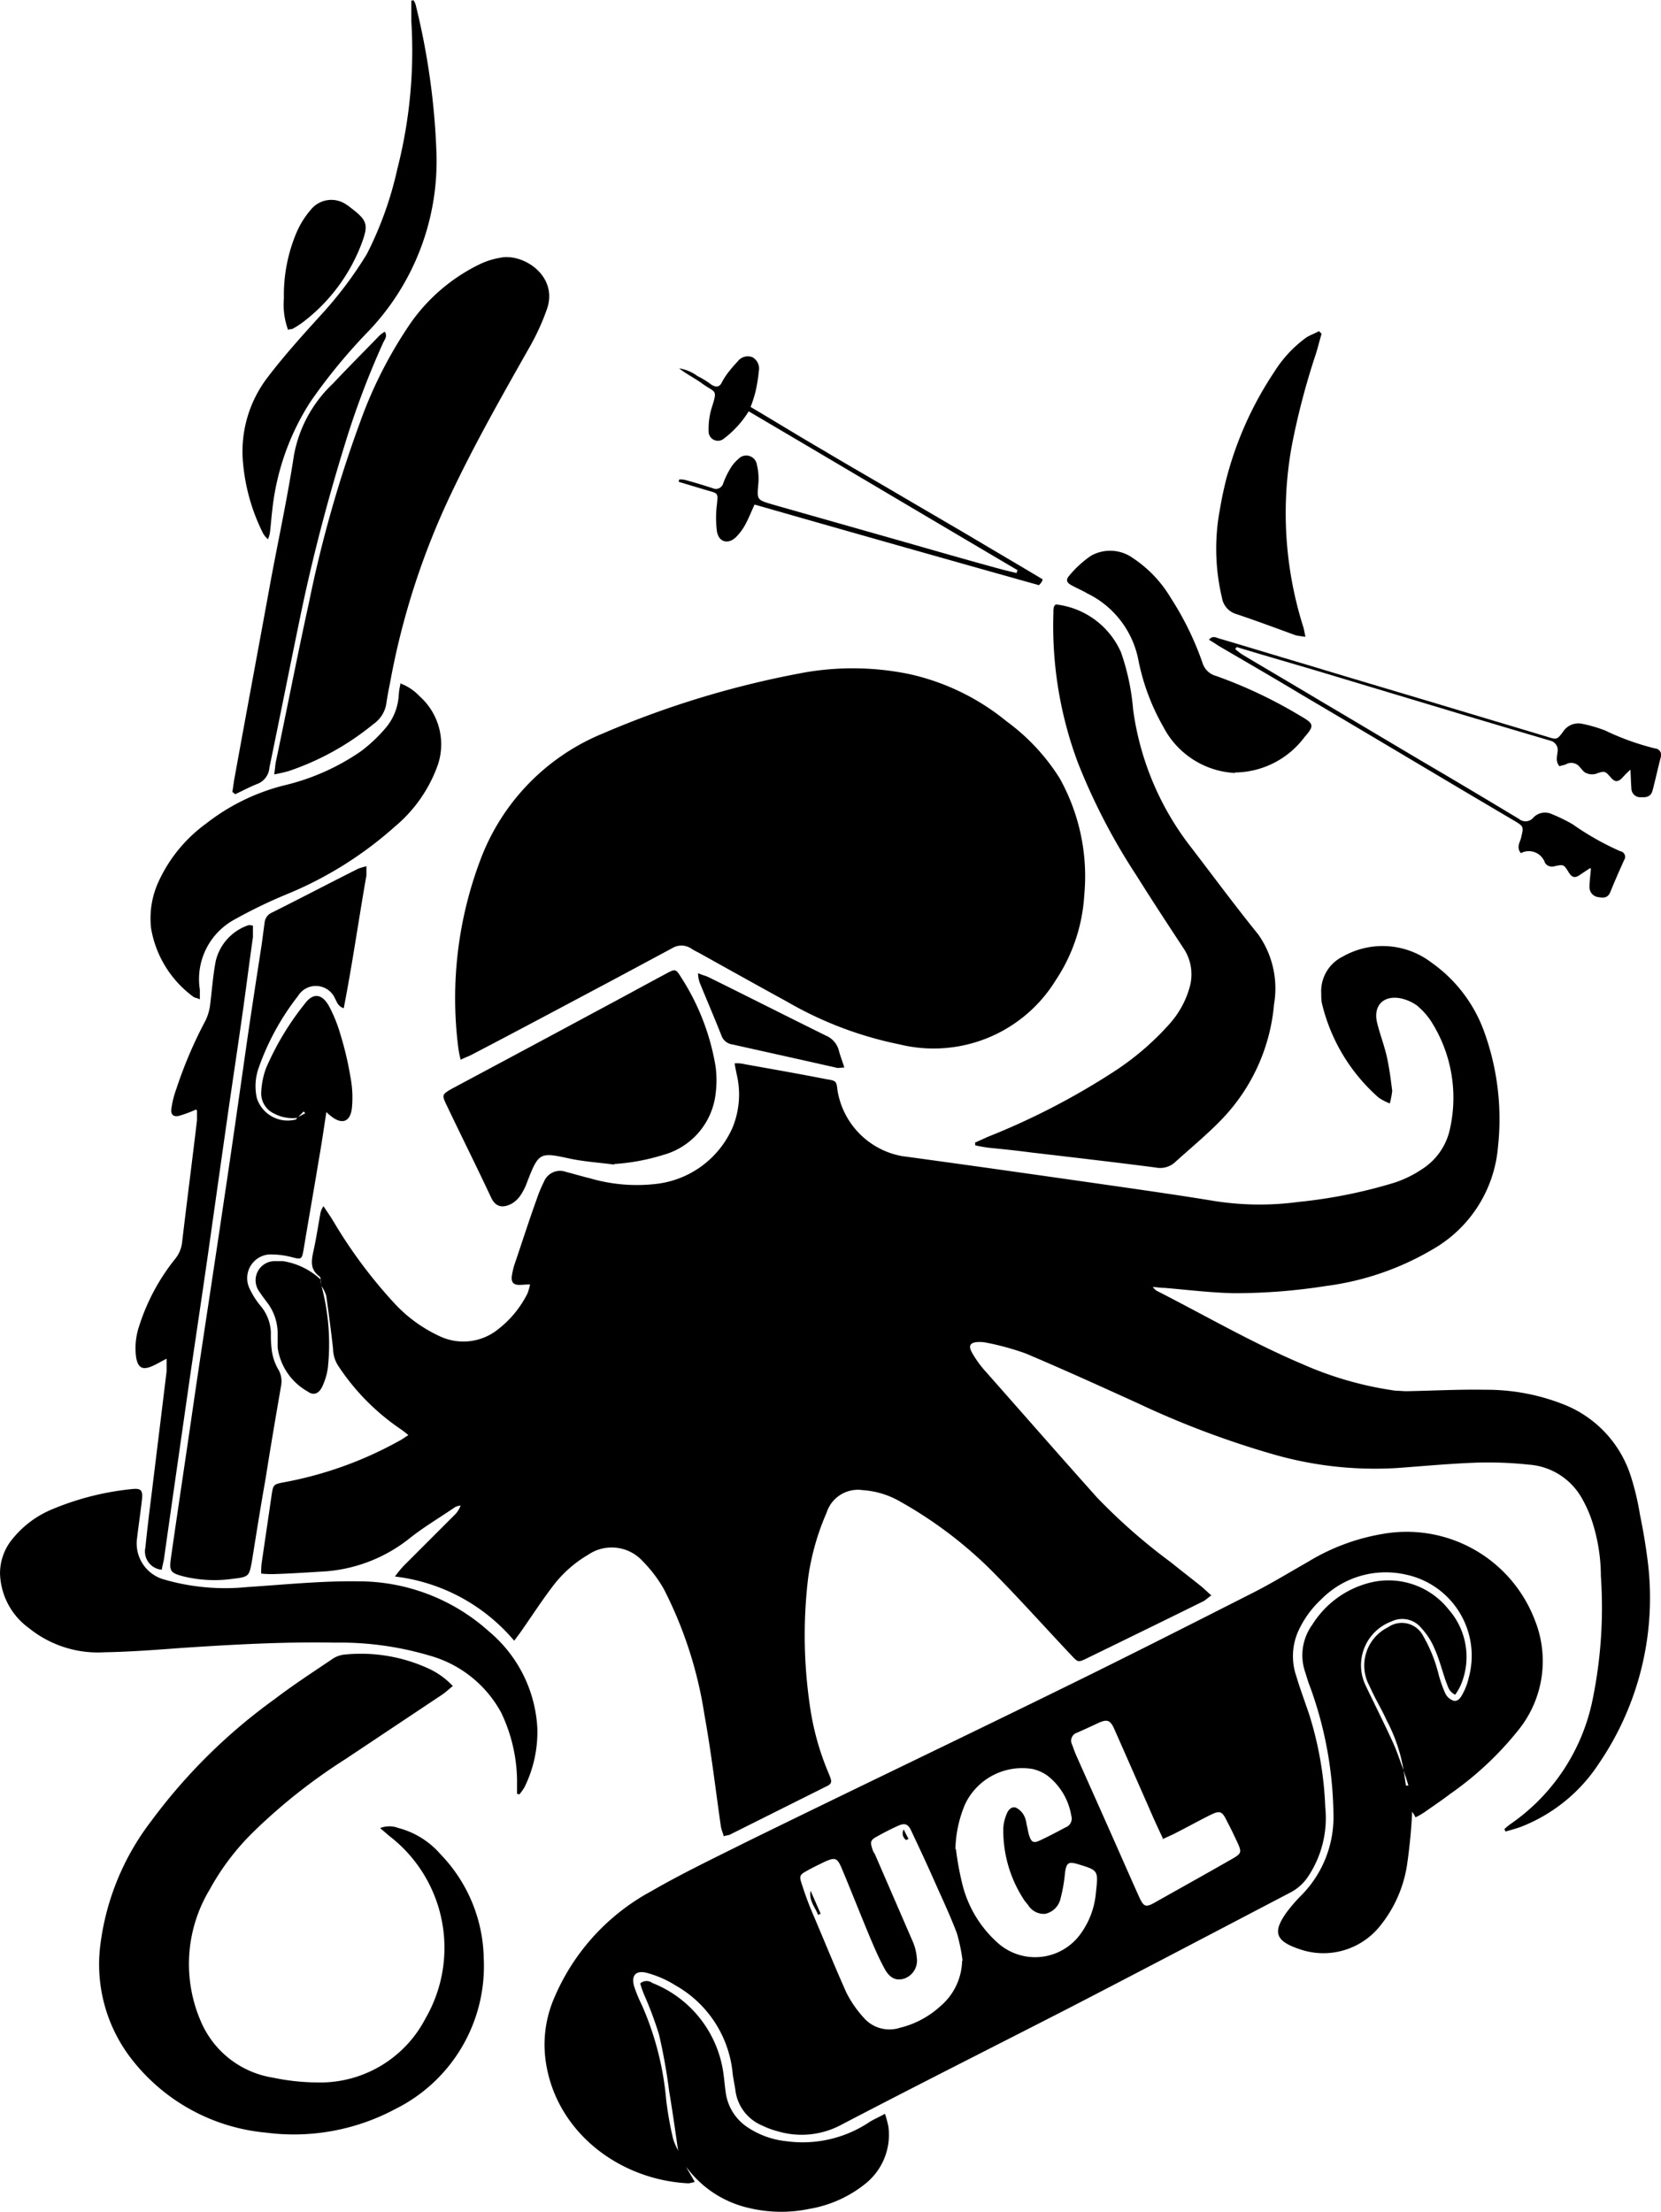
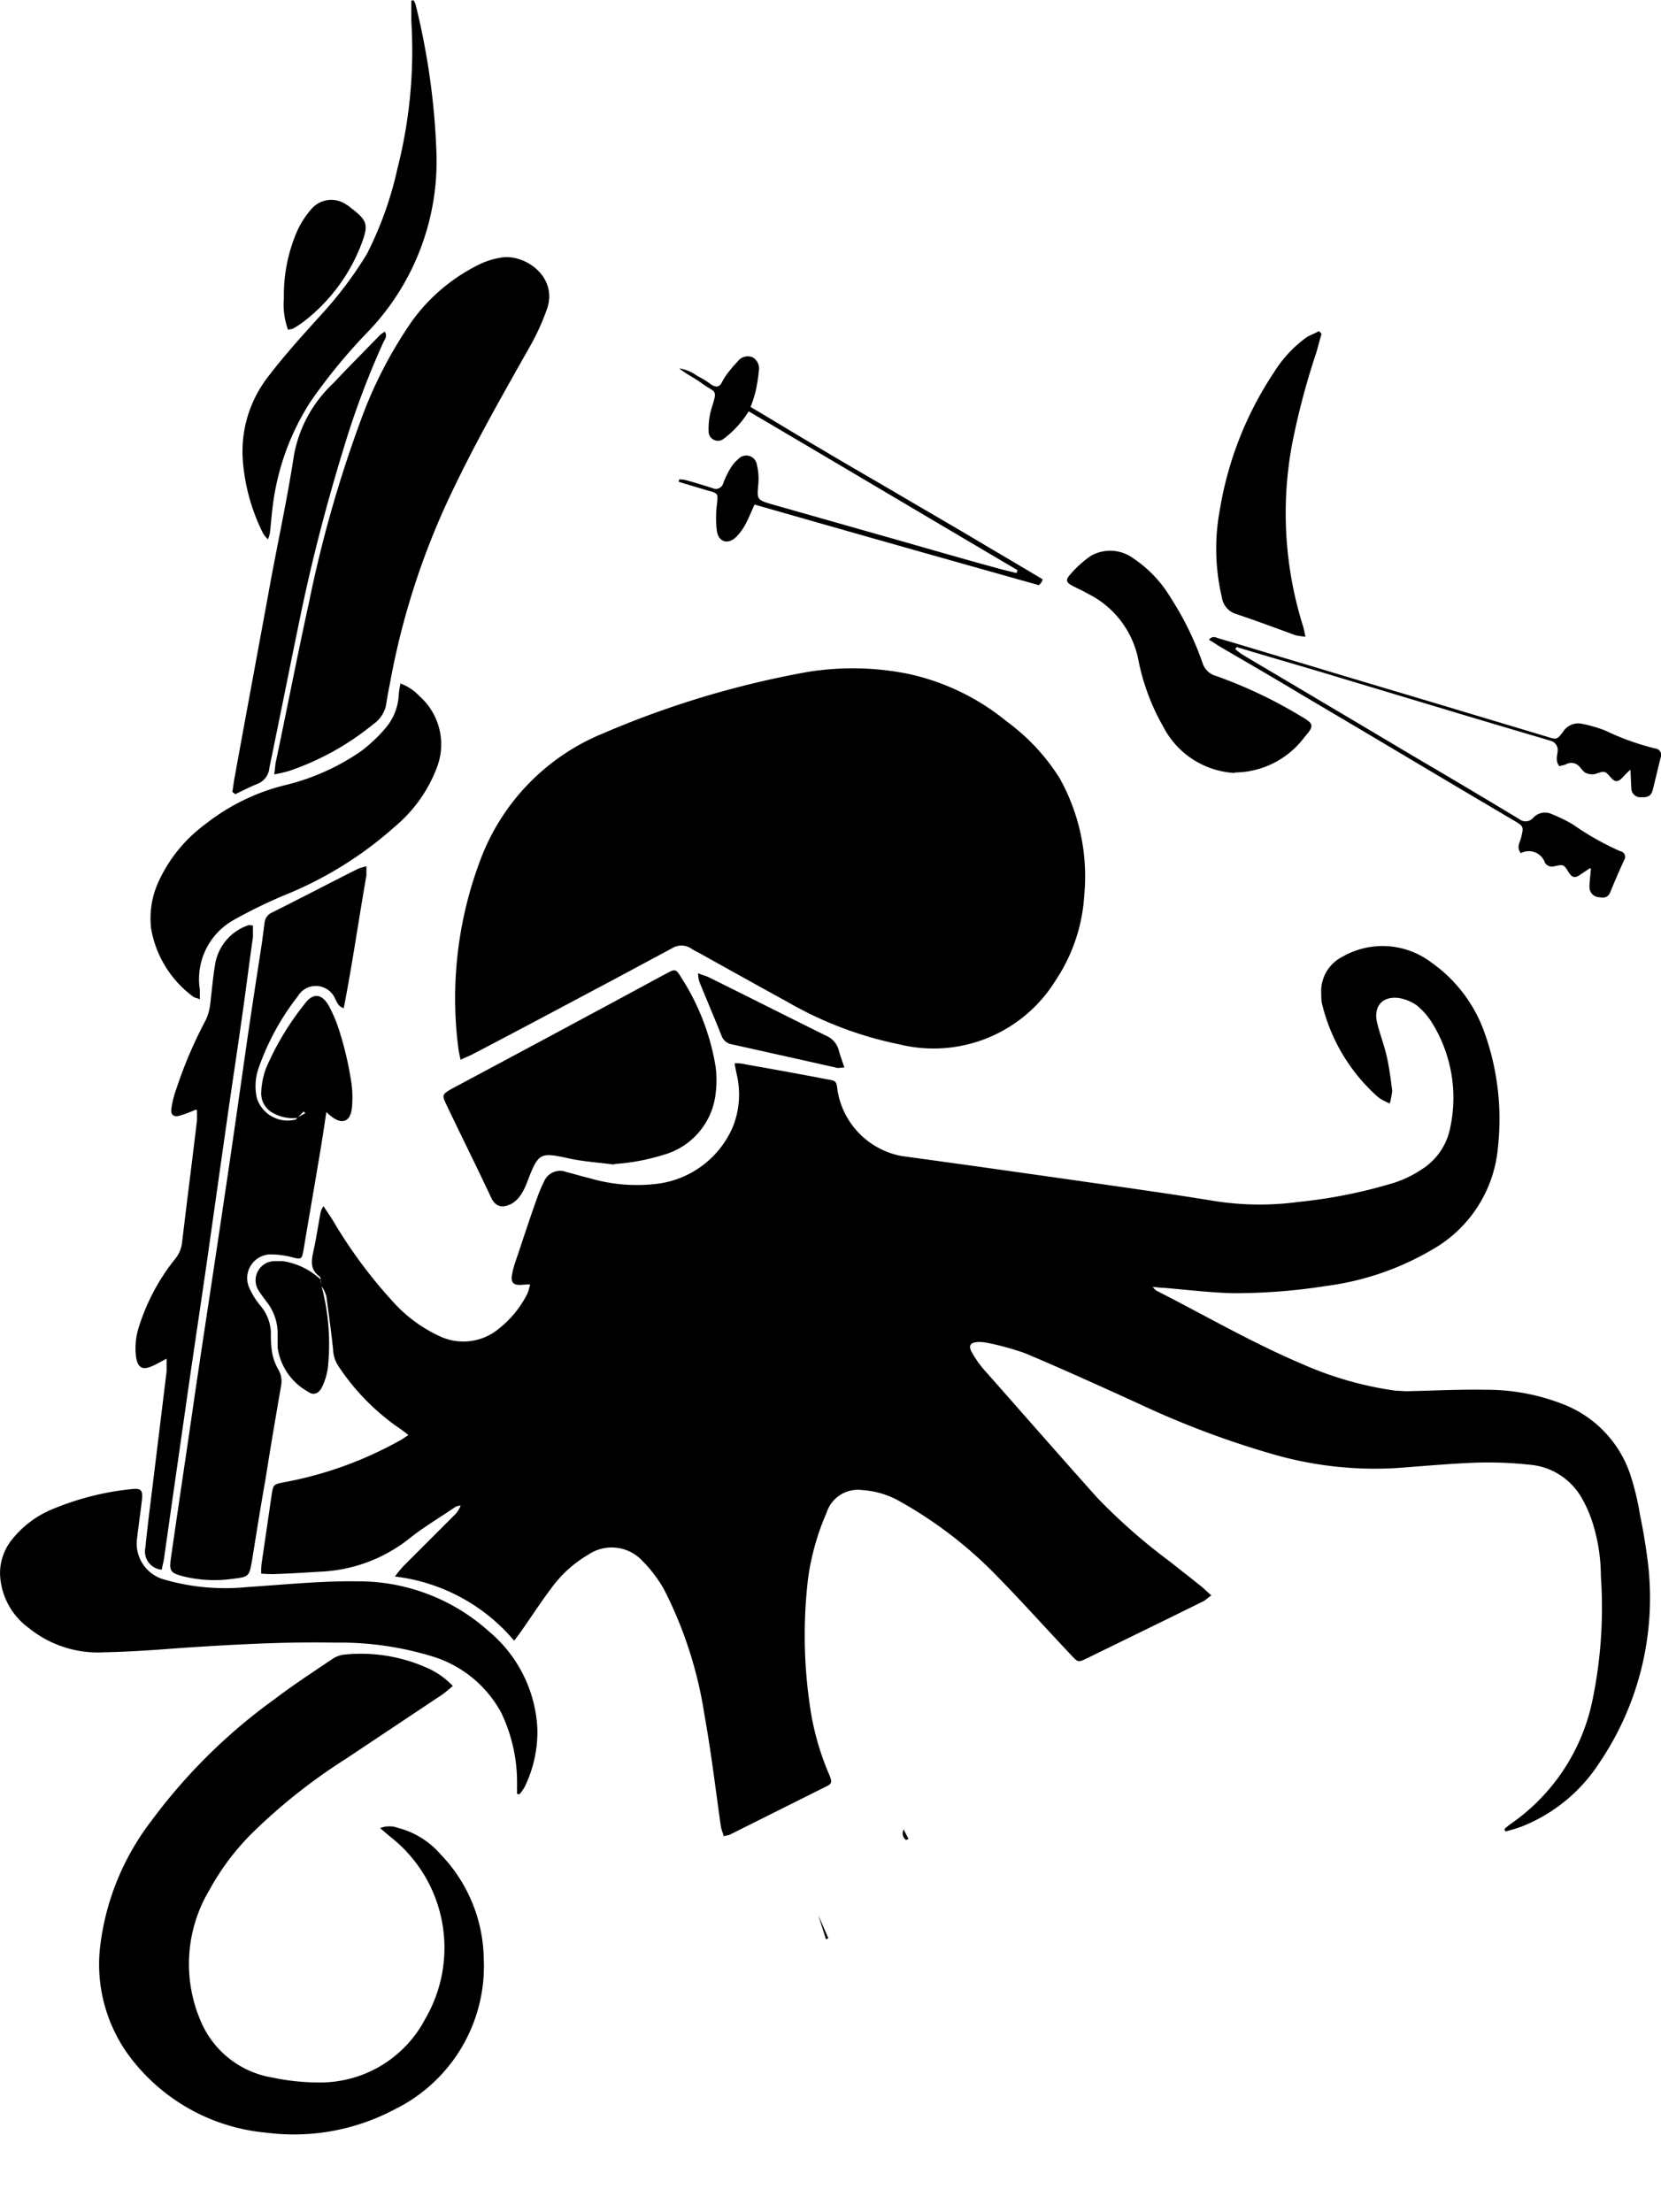
<svg xmlns="http://www.w3.org/2000/svg" width="115.007" height="153.137" viewBox="0 0 115.007 153.137">
  <g id="UCL_Logo" transform="translate(0)">
    <g id="Layer_1" transform="translate(0 0)">
      <g id="Group_64" data-name="Group 64">
        <path id="Path_518" data-name="Path 518" d="M315.612,281.76a.238.238,0,0,0-.1-.2c-.635-.468-.535-1.07-.4-1.7.2-.9.334-1.805.5-2.708a1.5,1.5,0,0,1,.2-.435c.267.4.5.735.7,1.07a33.564,33.564,0,0,0,4.145,5.582,9.917,9.917,0,0,0,3.176,2.34,3.84,3.84,0,0,0,4.112-.5,7.2,7.2,0,0,0,2.006-2.474,4.771,4.771,0,0,0,.167-.6c-.3,0-.5.033-.735.033-.4,0-.568-.167-.535-.568a5.107,5.107,0,0,1,.234-.969c.5-1.471.969-2.942,1.5-4.412a9.2,9.2,0,0,1,.5-1.2,1.2,1.2,0,0,1,1.538-.669c.535.134,1.07.3,1.638.435a11.533,11.533,0,0,0,4.78.368,6.589,6.589,0,0,0,5.114-3.911,6.035,6.035,0,0,0,.267-3.677c-.034-.2-.1-.435-.134-.735a2.4,2.4,0,0,1,.735.067c1.872.334,3.777.669,5.649,1.036.635.1.669.134.735.769a5.529,5.529,0,0,0,4.446,4.546c5.148.7,10.3,1.437,15.443,2.173,2.072.3,4.145.6,6.184.936a20.182,20.182,0,0,0,5.85.067,34.507,34.507,0,0,0,6.652-1.337,7.77,7.77,0,0,0,1.905-.936,4.387,4.387,0,0,0,1.939-2.841,9.85,9.85,0,0,0-1.337-7.421,4.928,4.928,0,0,0-.969-1.07,3.036,3.036,0,0,0-1.17-.5c-1.2-.2-1.872.568-1.571,1.738.2.8.5,1.571.669,2.34s.267,1.538.368,2.34a6.378,6.378,0,0,1-.167.869,4.023,4.023,0,0,1-.769-.4,12.538,12.538,0,0,1-3.944-6.585,3.635,3.635,0,0,1-.033-.6,2.67,2.67,0,0,1,1.471-2.574,5.577,5.577,0,0,1,6.151.4,10,10,0,0,1,3.677,4.847,17.747,17.747,0,0,1,.936,7.922,9.031,9.031,0,0,1-4.513,7.087,19.442,19.442,0,0,1-7.387,2.54,40.775,40.775,0,0,1-6.385.5c-1.6-.033-3.209-.234-4.814-.368-.234,0-.435-.033-.8-.067a.939.939,0,0,0,.267.267c3.343,1.7,6.619,3.61,10.1,5.081a24.14,24.14,0,0,0,6.451,1.839c.267,0,.5.033.769.033,1.805-.033,3.61-.134,5.415-.1a14.547,14.547,0,0,1,5.582,1.07,7.918,7.918,0,0,1,4.513,4.914,18.3,18.3,0,0,1,.635,2.674c.2.969.368,1.939.5,2.942a20.36,20.36,0,0,1-3.343,14.274,11.366,11.366,0,0,1-5.382,4.379c-.368.134-.735.234-1.1.334,0-.067-.033-.1-.067-.167a4.233,4.233,0,0,1,.4-.334,13.8,13.8,0,0,0,5.716-8.658,31.671,31.671,0,0,0,.568-8.524,12.421,12.421,0,0,0-.568-3.677,8.738,8.738,0,0,0-.8-1.805,4.588,4.588,0,0,0-3.644-2.24,26.566,26.566,0,0,0-3.644-.134c-1.805.067-3.61.234-5.415.368a25.392,25.392,0,0,1-8.691-.969,62.383,62.383,0,0,1-9.293-3.51c-2.574-1.17-5.148-2.34-7.755-3.443a18.2,18.2,0,0,0-2.641-.735,2.918,2.918,0,0,0-.535-.067c-.7,0-.869.234-.5.836a7.33,7.33,0,0,0,.969,1.3c2.541,2.875,5.081,5.783,7.655,8.658a40.558,40.558,0,0,0,5.114,4.479c.7.568,1.4,1.1,2.106,1.671.2.167.4.368.668.6-.234.167-.368.3-.535.4-2.708,1.337-5.449,2.674-8.19,4.011-.5.234-.535.2-.969-.267-1.738-1.839-3.41-3.71-5.181-5.516a29.156,29.156,0,0,0-6.652-5.114,5.948,5.948,0,0,0-2.607-.8,2.277,2.277,0,0,0-2.507,1.571,17.186,17.186,0,0,0-1.27,4.479,33.391,33.391,0,0,0,.1,8.758,18.63,18.63,0,0,0,1.337,4.847c.234.568.234.669-.267.9l-6.619,3.309c-.1.033-.2.033-.4.1-.067-.267-.167-.468-.2-.7-.368-2.574-.669-5.148-1.137-7.722a28.468,28.468,0,0,0-2.808-8.691,9.266,9.266,0,0,0-1.471-1.939,2.9,2.9,0,0,0-3.777-.435,8.361,8.361,0,0,0-2.54,2.306c-.735.969-1.4,2.006-2.106,3.008-.134.2-.3.4-.468.635a12.765,12.765,0,0,0-8.257-4.446,7.967,7.967,0,0,1,.6-.735l3.51-3.51a1.661,1.661,0,0,0,.435-.669,1.185,1.185,0,0,0-.368.1c-1.07.736-2.206,1.4-3.209,2.206a10.607,10.607,0,0,1-6.151,2.273c-1.07.067-2.139.134-3.209.167a8.173,8.173,0,0,1-.869-.033,4.722,4.722,0,0,1,.033-.735c.234-1.6.468-3.176.7-4.78.1-.635.134-.669.8-.8a26.18,26.18,0,0,0,8.023-2.875c.2-.1.368-.234.635-.4-.2-.167-.334-.267-.468-.368a15.726,15.726,0,0,1-4.379-4.412,2.215,2.215,0,0,1-.368-1.2c-.134-1.2-.3-2.44-.468-3.644a2.173,2.173,0,0,0-.368-.735,1.372,1.372,0,0,0-.033-.368Z" transform="translate(-293.416 -193.211)" />
-         <path id="Path_519" data-name="Path 519" d="M379.92,423.947c.2.368.435.735.669,1.17a2.639,2.639,0,0,1-.435.1c-4.713-.234-8.992-3.443-9.828-8.123a8.145,8.145,0,0,1,.535-4.713,15.062,15.062,0,0,1,6.719-7.388c2.139-1.237,4.379-2.306,6.585-3.41,7.22-3.543,14.508-7.02,21.728-10.563,4.513-2.206,8.992-4.479,13.471-6.752,1.237-.635,2.44-1.37,3.677-2.072a14.54,14.54,0,0,1,5.181-1.939,9.494,9.494,0,0,1,10.53,5.95,7.606,7.606,0,0,1-1.1,7.588,22.521,22.521,0,0,1-4.78,4.479c-.568.435-1.17.836-1.738,1.237a5.35,5.35,0,0,1-.635.368c-.1-.2-.2-.334-.234-.4a37.942,37.942,0,0,1-.368,3.777,8.825,8.825,0,0,1-1.805,4.078,5.021,5.021,0,0,1-5.716,1.638c-1.671-.568-1.7-1.237-.836-2.474a10.931,10.931,0,0,1,1-1.17,7.707,7.707,0,0,0,2.273-5.75,26.654,26.654,0,0,0-1.6-8.691c-.134-.334-.234-.669-.334-1a3.6,3.6,0,0,1,.468-3.343,6.608,6.608,0,0,1,3.978-2.908,5.306,5.306,0,0,1,5.482,1.872,4.965,4.965,0,0,1,.836,5.181,3.761,3.761,0,0,1-.4.7c-.468-.234-.5-.6-.635-.9-.267-.769-.468-1.571-.8-2.306a4.8,4.8,0,0,0-.9-1.4,1.7,1.7,0,0,0-2.072-.468,3.234,3.234,0,0,0-1.772,4.479c.635,1.337,1.3,2.641,1.905,3.978.267.6.468,1.237.7,1.838.067.368.1.7.167,1.07h.167c-.1-.368-.234-.735-.334-1.07a11.34,11.34,0,0,0-1.17-3.443c-.267-.6-.6-1.17-.9-1.772-.134-.267-.267-.568-.4-.836a2.955,2.955,0,0,1,1.4-3.844,1.658,1.658,0,0,1,2.407.568,10.243,10.243,0,0,1,1.1,2.741,9.1,9.1,0,0,0,.435,1.237.991.991,0,0,0,.568.535c.334.1.535-.234.669-.5a4.138,4.138,0,0,0,.4-1.07,5.74,5.74,0,0,0-4.346-7.153,6.268,6.268,0,0,0-5.85,1.7,6.934,6.934,0,0,0-1.6,2.206,4.257,4.257,0,0,0-.134,3.142c.267.9.6,1.772.9,2.674a24.356,24.356,0,0,1,1.1,6.385,7.3,7.3,0,0,1-1.2,4.814,3.287,3.287,0,0,1-1.237,1.1c-5.114,2.674-10.2,5.348-15.31,7.989-5.281,2.708-10.6,5.382-15.845,8.123a5.806,5.806,0,0,1-4.346.4,5.867,5.867,0,0,1-1.07-.4,3.046,3.046,0,0,1-1.839-2.474c-.067-.435-.167-.869-.2-1.27a7.847,7.847,0,0,0-3.944-5.95,7.275,7.275,0,0,0-1.872-.836c-.869-.267-1.237.134-.969.969a9.193,9.193,0,0,0,.5,1.2,20.8,20.8,0,0,1,1.7,6.619,24.291,24.291,0,0,0,.468,2.641,4.123,4.123,0,0,0,.435.969h0c.167.3.3.6.468.936h0Zm19.221-14.106a12.461,12.461,0,0,0-.4-1.939c-.468-1.237-1.036-2.44-1.571-3.644-.5-1.136-1.036-2.273-1.571-3.41-.234-.535-.468-.6-.969-.368s-.969.468-1.437.735c-.434.234-.468.368-.3.869a1.046,1.046,0,0,0,.167.334l2.607,6.017a3.555,3.555,0,0,1,.3,1.17,1.32,1.32,0,0,1-.869,1.437c-.535.167-1,0-1.37-.7-.368-.669-.669-1.371-.969-2.073-.669-1.6-1.3-3.209-1.972-4.814-.334-.8-.468-.836-1.27-.468-.4.2-.769.368-1.17.6-.5.267-.535.368-.334.936a21.929,21.929,0,0,0,.769,2.072c.769,1.805,1.5,3.61,2.307,5.415a7.7,7.7,0,0,0,1.2,1.738,2.355,2.355,0,0,0,2.507.7,6.379,6.379,0,0,0,2.808-1.5,4.241,4.241,0,0,0,1.5-3.176Zm-.468-7.789a20.243,20.243,0,0,0,.435,2.407,8,8,0,0,0,2.54,4.178,3.874,3.874,0,0,0,5.616-.635,5.64,5.64,0,0,0,1.1-2.875c.167-1.571.2-1.571-1.237-2.006-.669-.2-.8-.1-.9.6a10.516,10.516,0,0,1-.3,1.738,1.394,1.394,0,0,1-1.07,1.1,1.278,1.278,0,0,1-1.2-.635c-.067-.067-.134-.167-.2-.234a8.734,8.734,0,0,1-1.5-5.114,2.963,2.963,0,0,1,.234-.936c.1-.267.334-.535.635-.435a1.274,1.274,0,0,1,.535.5,1.563,1.563,0,0,1,.2.635c.067.234.1.5.167.735.167.535.3.635.836.368.568-.267,1.137-.568,1.7-.869a.65.65,0,0,0,.4-.8A4.432,4.432,0,0,0,405.024,397a2.913,2.913,0,0,0-1.036-.468,4.374,4.374,0,0,0-4.68,2.44,8.4,8.4,0,0,0-.669,3.142Zm14.34-.7q-.552-1.153-1-2.206c-.8-1.805-1.571-3.577-2.373-5.382-.267-.6-.468-.7-1.07-.435-.5.234-1,.468-1.538.7a.579.579,0,0,0-.334.769c.1.234.167.468.267.7.769,1.738,1.538,3.443,2.306,5.181.7,1.571,1.4,3.176,2.106,4.747.3.635.435.7,1.036.368,1.839-1.036,3.644-2.039,5.449-3.075.568-.334.6-.435.334-1.036-.234-.5-.468-1-.735-1.5-.368-.769-.5-.8-1.237-.435-.869.435-1.7.9-2.574,1.337-.234.1-.434.2-.735.334Z" transform="translate(-332.487 -274.058)" />
        <path id="Path_520" data-name="Path 520" d="M352.111,228.289a6.369,6.369,0,0,1-.167-.869,27.1,27.1,0,0,1,1.538-12.936,15.209,15.209,0,0,1,8.491-8.758,64.758,64.758,0,0,1,14.106-4.245,19.447,19.447,0,0,1,7.087.134,16.115,16.115,0,0,1,6.752,3.276,14.261,14.261,0,0,1,3.677,3.944,13.942,13.942,0,0,1,1.7,8.089,11.88,11.88,0,0,1-1.972,5.883,9.925,9.925,0,0,1-10.83,4.446,25.652,25.652,0,0,1-7.755-2.942c-2.073-1.137-4.112-2.273-6.151-3.41a4.313,4.313,0,0,1-.535-.3,1.223,1.223,0,0,0-1.3,0l-4.112,2.206c-3.276,1.738-6.518,3.476-9.794,5.181-.2.1-.4.167-.735.334Z" transform="translate(-320.221 -154.949)" />
        <path id="Path_521" data-name="Path 521" d="M297.432,417.419a1.741,1.741,0,0,1,1.237,0,5.821,5.821,0,0,1,2.942,1.839,10.62,10.62,0,0,1,2.975,7.187,11.042,11.042,0,0,1-6.117,10.429,14.9,14.9,0,0,1-8.958,1.638,13.318,13.318,0,0,1-9.193-4.947,10.682,10.682,0,0,1-2.273-8.089,17.656,17.656,0,0,1,3.51-8.524,38.758,38.758,0,0,1,8.557-8.457c1.27-.969,2.607-1.839,3.944-2.741a1.841,1.841,0,0,1,.836-.334,11.219,11.219,0,0,1,5.816.936,5.389,5.389,0,0,1,1.738,1.237c-.3.234-.535.468-.8.635l-6.619,4.412a39.4,39.4,0,0,0-6.284,4.947A17.006,17.006,0,0,0,285.6,421.7a9.978,9.978,0,0,0-.535,9.259,6.526,6.526,0,0,0,4.914,3.744,15.414,15.414,0,0,0,3.042.334,8.21,8.21,0,0,0,7.521-4.412,9.762,9.762,0,0,0-2.474-12.636c-.167-.134-.334-.3-.635-.535Z" transform="translate(-271.092 -290.863)" />
        <path id="Path_522" data-name="Path 522" d="M301.529,259.616a2.743,2.743,0,0,1-1.7-.3,1.537,1.537,0,0,1-.869-1.5,5.5,5.5,0,0,1,.334-1.638,19.409,19.409,0,0,1,2.674-4.446c.568-.769,1.17-.735,1.671.134a10.164,10.164,0,0,1,.8,1.972,22.627,22.627,0,0,1,.7,2.975,7.491,7.491,0,0,1,.1,2.106c-.1,1-.7,1.2-1.471.568a2.737,2.737,0,0,1-.3-.267c-.167,1.1-.334,2.24-.535,3.376-.334,2.039-.7,4.078-1.036,6.117-.134.735-.134.735-.9.535a5.771,5.771,0,0,0-1.5-.167,1.646,1.646,0,0,0-1.37,2.307,5.463,5.463,0,0,0,.8,1.27,3.04,3.04,0,0,1,.7,1.805,8.518,8.518,0,0,0,.067,1.3,3.652,3.652,0,0,0,.4,1.2,1.64,1.64,0,0,1,.234,1.237c-.368,2.139-.735,4.279-1.07,6.418-.334,1.872-.635,3.777-.936,5.649-.2,1.1-.2,1.136-1.337,1.27a9.031,9.031,0,0,1-3.41-.167c-.9-.234-1-.368-.869-1.27.535-3.744,1.1-7.454,1.638-11.2.669-4.546,1.371-9.059,2.039-13.6.5-3.309.969-6.619,1.437-9.895.368-2.607.769-5.181,1.17-7.789l.2-1.5a.847.847,0,0,1,.5-.7c2.006-1,3.978-2.039,5.983-3.042a4.071,4.071,0,0,1,.568-.167v.635c-.535,3.042-.969,6.117-1.571,9.193-.4-.134-.468-.435-.6-.669a1.448,1.448,0,0,0-2.574-.167,17.394,17.394,0,0,0-2.708,4.947,3.783,3.783,0,0,0-.134,2.106,2.237,2.237,0,0,0,2.641,1.5c.1,0,.134-.134.234-.2.167-.067.3-.167.468-.234,0-.033-.067-.1-.1-.134l-.368.368Z" transform="translate(-280.871 -182.231)" />
        <path id="Path_523" data-name="Path 523" d="M314.133,151.863c.067-.435.067-.7.134-.969.769-3.644,1.471-7.287,2.273-10.931a85.842,85.842,0,0,1,3.543-12.5,30.07,30.07,0,0,1,3.543-6.919,12.534,12.534,0,0,1,4.68-3.978,5.181,5.181,0,0,1,1.437-.468c1.6-.368,4.078,1.237,3.276,3.543a16.087,16.087,0,0,1-1.17,2.574c-1.872,3.309-3.777,6.652-5.415,10.1a52.159,52.159,0,0,0-4.279,13.2c-.1.5-.2,1-.267,1.5a2.142,2.142,0,0,1-.9,1.371,18.6,18.6,0,0,1-5.85,3.242,10.094,10.094,0,0,1-1.036.234Z" transform="translate(-295.147 -98.245)" />
-         <path id="Path_524" data-name="Path 524" d="M459.433,225.22c.267-.134.535-.234.8-.368a49.682,49.682,0,0,0,8.691-4.479A19.009,19.009,0,0,0,472.871,217a6.385,6.385,0,0,0,1.4-2.607,3.24,3.24,0,0,0-.468-2.641c-1.1-1.671-2.173-3.309-3.242-5.014a43.052,43.052,0,0,1-4.045-7.789,27.037,27.037,0,0,1-1.7-10.429,1.253,1.253,0,0,1,.033-.368c0-.033.067-.1.067-.134.033,0,.1-.067.134-.033a5.611,5.611,0,0,1,4.446,3.309,15.965,15.965,0,0,1,.836,3.944,19.81,19.81,0,0,0,4.045,9.594c1.538,2.006,3.042,4.045,4.613,5.983a6.473,6.473,0,0,1,1.1,4.847,13.105,13.105,0,0,1-3.644,7.989c-1,1.036-2.139,1.972-3.209,2.942a1.522,1.522,0,0,1-1.337.368c-2.841-.368-5.716-.7-8.591-1.036-1-.134-1.972-.234-2.975-.334a9.153,9.153,0,0,1-.936-.167v-.234Z" transform="translate(-391.877 -146.13)" />
        <path id="Path_525" data-name="Path 525" d="M293.2,392.229v-.936a11.16,11.16,0,0,0-1.1-4.646,8.115,8.115,0,0,0-4.947-3.944,21.843,21.843,0,0,0-6.552-.9c-3.543-.067-7.087.134-10.63.368-1.772.134-3.543.267-5.348.3a7.584,7.584,0,0,1-5.215-1.671,4.83,4.83,0,0,1-2.006-3.777,3.735,3.735,0,0,1,.869-2.407,6.936,6.936,0,0,1,2.808-2.072,19.19,19.19,0,0,1,5.449-1.371c.635-.067.769.067.7.735-.1.9-.234,1.772-.334,2.641a2.584,2.584,0,0,0,1.839,2.875,15.189,15.189,0,0,0,5.75.535c2.574-.167,5.148-.435,7.688-.4a13.5,13.5,0,0,1,9.092,3.476,9.362,9.362,0,0,1,3.343,6.719,8.659,8.659,0,0,1-.9,4.078,4.051,4.051,0,0,1-.334.468.3.3,0,0,1-.167-.033Z" transform="translate(-257.4 -268.079)" />
        <path id="Path_526" data-name="Path 526" d="M361.067,277.229c-1-.134-2.039-.2-3.009-.4-2.139-.468-2.206-.468-3.008,1.6a4.083,4.083,0,0,1-.468.936,1.943,1.943,0,0,1-.6.568c-.568.3-1.1.3-1.437-.435-1-2.139-2.073-4.279-3.075-6.385-.334-.7-.334-.735.368-1.137,3.376-1.805,6.752-3.61,10.1-5.415,1.571-.836,3.142-1.7,4.713-2.54.669-.368.7-.334,1.07.267a16.266,16.266,0,0,1,2.373,6.151,7.272,7.272,0,0,1,0,1.905,4.978,4.978,0,0,1-3.61,4.212,14.623,14.623,0,0,1-3.41.635Z" transform="translate(-318.547 -196.602)" />
        <path id="Path_527" data-name="Path 527" d="M305.816,204.3a3.5,3.5,0,0,1,1.37.9,4.454,4.454,0,0,1,1.27,4.747,9.841,9.841,0,0,1-2.975,4.279,26.09,26.09,0,0,1-7.555,4.713,33.977,33.977,0,0,0-3.51,1.7,4.693,4.693,0,0,0-2.44,4.88v.669c-.2-.1-.334-.1-.435-.167a7.411,7.411,0,0,1-2.942-4.747,6.081,6.081,0,0,1,.568-3.343,10.211,10.211,0,0,1,3.242-3.911,14.472,14.472,0,0,1,5.382-2.641,15.7,15.7,0,0,0,5.348-2.373,10.591,10.591,0,0,0,1.671-1.571,3.841,3.841,0,0,0,.936-2.306,4.725,4.725,0,0,1,.134-.836Z" transform="translate(-278.138 -157)" />
        <path id="Path_528" data-name="Path 528" d="M289.638,267.169a8.743,8.743,0,0,1-1.17.435c-.4.1-.6-.1-.535-.5a6.521,6.521,0,0,1,.334-1.337,30.22,30.22,0,0,1,2.039-4.78,3.478,3.478,0,0,0,.3-1c.134-1.036.2-2.073.4-3.109a3.46,3.46,0,0,1,2.273-2.474,1.292,1.292,0,0,1,.3.033v.8c-.267,1.872-.5,3.744-.769,5.616-.334,2.373-.7,4.747-1.036,7.12-.435,3.042-.869,6.117-1.3,9.159-.468,3.276-.969,6.552-1.437,9.828-.535,3.744-1.07,7.454-1.6,11.2-.033.3-.134.6-.167.869a1.266,1.266,0,0,1-1.137-1.538c.134-1.337.3-2.674.468-4.011.334-2.741.669-5.449,1-8.19v-.869c-.4.2-.669.368-.969.5-.669.3-1,.167-1.137-.568a4.786,4.786,0,0,1,.2-2.173,14.385,14.385,0,0,1,2.507-4.68,2.18,2.18,0,0,0,.468-1.1c.334-2.841.7-5.649,1.036-8.491v-.669Z" transform="translate(-276.066 -190.353)" />
        <path id="Path_529" data-name="Path 529" d="M319.46,62.8a1.045,1.045,0,0,1,.167.334,49.64,49.64,0,0,1,1.437,10.2,17.054,17.054,0,0,1-4.646,12.335,38.646,38.646,0,0,0-4.078,4.947A17.223,17.223,0,0,0,309.7,98.1c-.067.535-.1,1.07-.167,1.6a1.938,1.938,0,0,1-.134.435,1.617,1.617,0,0,1-.334-.4,13.533,13.533,0,0,1-1.4-4.981,8.437,8.437,0,0,1,1.7-5.816c1.17-1.538,2.474-2.975,3.777-4.412a26.836,26.836,0,0,0,3.109-4.145,24.733,24.733,0,0,0,2.106-5.883,32.958,32.958,0,0,0,.969-10.229V62.833h.2Z" transform="translate(-290.846 -62.8)" />
-         <path id="Path_530" data-name="Path 530" d="M392.641,484.931c-.2-1.4-.4-2.808-.635-4.212a38.3,38.3,0,0,0-.7-3.911,24.932,24.932,0,0,0-1.036-2.774,7,7,0,0,1-.267-.769.658.658,0,0,1,.836-.034,7.881,7.881,0,0,1,4.914,6.184c.067.468.1.9.167,1.371a3.433,3.433,0,0,0,1.471,2.407,5.931,5.931,0,0,0,2.774,1,8.319,8.319,0,0,0,5.616-1.27c.334-.234.7-.368,1.17-.635a8.93,8.93,0,0,1,.234.869,4.339,4.339,0,0,1-1.638,4.011,8.4,8.4,0,0,1-3.811,1.7,9.581,9.581,0,0,1-4.245-.067,7.405,7.405,0,0,1-4.178-2.674,2.015,2.015,0,0,0-.267-.267h0l-.468-.936h.067Z" transform="translate(-345.675 -335.945)" />
        <path id="Path_531" data-name="Path 531" d="M490.079,192.242a5.92,5.92,0,0,1-4.981-3.176,15.3,15.3,0,0,1-1.738-4.646,6.5,6.5,0,0,0-3.543-4.613c-.334-.2-.669-.334-1.036-.535-.4-.2-.468-.4-.2-.7a7.258,7.258,0,0,1,1.5-1.371,2.7,2.7,0,0,1,2.908.167,8.52,8.52,0,0,1,2.607,2.741,20.908,20.908,0,0,1,2.206,4.513,1.338,1.338,0,0,0,.936.9,32.275,32.275,0,0,1,5.85,2.774c.936.535.969.669.267,1.471a6.078,6.078,0,0,1-4.847,2.44Z" transform="translate(-404.539 -138.725)" />
        <path id="Path_532" data-name="Path 532" d="M516.6,131.634c-.134.435-.234.869-.368,1.3a50.657,50.657,0,0,0-1.671,6.351,26.111,26.111,0,0,0,.769,12.535c.067.2.1.435.167.735-.3-.033-.5-.067-.669-.1-1.37-.5-2.708-1-4.112-1.471a1.406,1.406,0,0,1-1-1.137,14.67,14.67,0,0,1-.134-6.151,24.231,24.231,0,0,1,3.744-9.46,8.519,8.519,0,0,1,2.24-2.407c.267-.167.568-.267.869-.435l.167.167Z" transform="translate(-425.109 -108.469)" />
        <path id="Path_533" data-name="Path 533" d="M305.5,163.39c.067-.334.1-.7.167-1.036.836-4.613,1.7-9.226,2.541-13.839.535-2.841,1.137-5.649,1.571-8.491a9.076,9.076,0,0,1,2.708-4.947c1.07-1.137,2.173-2.24,3.242-3.343a2.891,2.891,0,0,1,.334-.234c.2.3,0,.535-.1.735a58.719,58.719,0,0,0-2.641,6.986c-1.2,3.878-2.24,7.822-3.075,11.833-.735,3.543-1.437,7.087-2.173,10.63a1.307,1.307,0,0,1-.869,1.137c-.5.2-1,.468-1.5.7-.067-.067-.134-.1-.2-.167Z" transform="translate(-289.421 -108.535)" />
        <path id="Path_534" data-name="Path 534" d="M534.141,210.77l-.7.468c-.3.2-.5.134-.7-.167-.368-.6-.368-.6-1-.468a.571.571,0,0,1-.669-.234,1.18,1.18,0,0,0-1.671-.669c-.3-.368-.1-.7,0-1,.2-.836.234-.836-.5-1.27-4.88-2.875-9.727-5.783-14.608-8.658-1.939-1.17-3.911-2.307-5.85-3.443-.2-.134-.4-.267-.635-.4.234-.3.468-.167.669-.1,2.039.6,4.111,1.237,6.151,1.838,3.41,1.036,6.819,2.039,10.262,3.075,2.106.635,4.245,1.27,6.351,1.905.635.2.669.2,1.07-.334a1.26,1.26,0,0,1,1.337-.568,9.7,9.7,0,0,1,1.6.468,17.61,17.61,0,0,0,3.443,1.237.452.452,0,0,1,.4.6c-.2.769-.368,1.538-.568,2.307-.1.4-.4.5-.769.468a.616.616,0,0,1-.7-.635c-.033-.368-.033-.735-.067-1.27-.3.267-.468.468-.635.635-.268.234-.468.2-.7-.067-.435-.5-.435-.5-1.1-.267a1.047,1.047,0,0,1-.635-.067c-.167-.067-.267-.234-.4-.368a.752.752,0,0,0-1-.234c-.134.067-.3.067-.435.134-.3-.334-.167-.7-.134-1.036a.666.666,0,0,0-.5-.735c-2.039-.6-4.044-1.2-6.084-1.805-3.209-.969-6.451-1.939-9.661-2.908-2.006-.6-4.011-1.17-5.984-1.772,0,.033-.067.1-.1.134a4.5,4.5,0,0,0,.468.368c1.839,1.1,3.677,2.173,5.516,3.276,2.373,1.4,4.78,2.841,7.153,4.245,2.173,1.27,4.346,2.574,6.518,3.878a.7.7,0,0,0,1-.1,1.113,1.113,0,0,1,1.27-.234,11.421,11.421,0,0,1,1.437.7,19.1,19.1,0,0,0,3.309,1.872.392.392,0,0,1,.268.6c-.334.735-.669,1.5-.969,2.24-.167.4-.468.4-.836.334a.689.689,0,0,1-.6-.7c0-.4.067-.8.1-1.3Z" transform="translate(-424.098 -150.634)" />
        <path id="Path_535" data-name="Path 535" d="M422.937,152.428q-9.828-2.758-19.689-5.582c-.234.5-.4.936-.635,1.371a3.727,3.727,0,0,1-.669.9c-.535.5-1.17.334-1.3-.4a7.267,7.267,0,0,1,0-1.905c.067-.735.1-.735-.635-.936l-2.006-.6a.3.3,0,0,1,.033-.167,1.627,1.627,0,0,1,.4.033c.635.167,1.27.368,1.905.568a.523.523,0,0,0,.735-.334,5.915,5.915,0,0,1,.5-1.036,2.458,2.458,0,0,1,.535-.635.746.746,0,0,1,1.3.4,4.086,4.086,0,0,1,.1,1.27c-.1,1.137-.134,1.137,1,1.471l8.825,2.507c2.34.669,4.646,1.337,6.986,1.972.368.1.7.167,1.07.267a.475.475,0,0,1,.067-.2c-6.184-3.644-12.368-7.321-18.619-11a6.989,6.989,0,0,1-1.738,1.905.644.644,0,0,1-1.036-.535,4.949,4.949,0,0,1,.2-1.571c.435-1.371.3-1.036-.669-1.738-.5-.368-1.07-.635-1.571-1.036a2.872,2.872,0,0,1,1.27.535,5.84,5.84,0,0,1,.969.6c.334.2.568.167.735-.2a4.669,4.669,0,0,1,.334-.535,9.19,9.19,0,0,1,.735-.869.875.875,0,0,1,1.036-.3.9.9,0,0,1,.435.969,10.729,10.729,0,0,1-.234,1.437,9.163,9.163,0,0,1-.334,1.036c1.7,1,3.376,2.039,5.048,3.008,1.671,1,3.376,1.972,5.081,2.975s3.376,1.972,5.081,2.975c1.671,1,3.343,1.972,5.014,2.975a.673.673,0,0,1-.134.267Z" transform="translate(-351.001 -111.914)" />
        <path id="Path_536" data-name="Path 536" d="M316.5,113.223a5.05,5.05,0,0,1-.3-2.206,11.126,11.126,0,0,1,.869-4.546,6.161,6.161,0,0,1,1-1.6,1.822,1.822,0,0,1,2.474-.334,1.416,1.416,0,0,1,.234.167c1.237.936,1.3,1.2.769,2.607a12.3,12.3,0,0,1-3.978,5.315,6.078,6.078,0,0,1-.769.5c-.067.033-.134,0-.3.067Z" transform="translate(-296.543 -90.359)" />
        <path id="Path_537" data-name="Path 537" d="M314.862,325.237a1.369,1.369,0,0,0,.033.368,15.509,15.509,0,0,1,.468,5.816,4.531,4.531,0,0,1-.4,1.3c-.234.468-.6.6-1,.3a4.143,4.143,0,0,1-2.073-3.042v-.9a3.531,3.531,0,0,0-.769-2.273c-.2-.267-.4-.535-.568-.8a1.326,1.326,0,0,1,1.1-2.006h.6a4.894,4.894,0,0,1,2.574,1.237Z" transform="translate(-292.667 -236.688)" />
        <path id="Path_538" data-name="Path 538" d="M402.033,264.4c.3.134.5.167.7.267,2.708,1.337,5.415,2.708,8.123,4.045a1.537,1.537,0,0,1,.9,1.07c.1.368.234.7.368,1.137-.267,0-.435.067-.6,0-2.373-.535-4.78-1.07-7.154-1.6a.924.924,0,0,1-.735-.568c-.5-1.27-1.036-2.507-1.538-3.744a2.212,2.212,0,0,1-.1-.6Z" transform="translate(-353.664 -197.01)" />
-         <path id="Path_539" data-name="Path 539" d="M425.788,456.1c-.2-.535-.669-1-.535-1.7l.7,1.6c-.067,0-.1.033-.167.067Z" transform="translate(-369.128 -323.498)" />
+         <path id="Path_539" data-name="Path 539" d="M425.788,456.1l.7,1.6c-.067,0-.1.033-.167.067Z" transform="translate(-369.128 -323.498)" />
        <path id="Path_540" data-name="Path 540" d="M444.629,442.435a.552.552,0,0,1-.167-.735c.134.3.234.468.334.669C444.729,442.369,444.7,442.4,444.629,442.435Z" transform="translate(-381.886 -315.043)" />
      </g>
    </g>
  </g>
</svg>